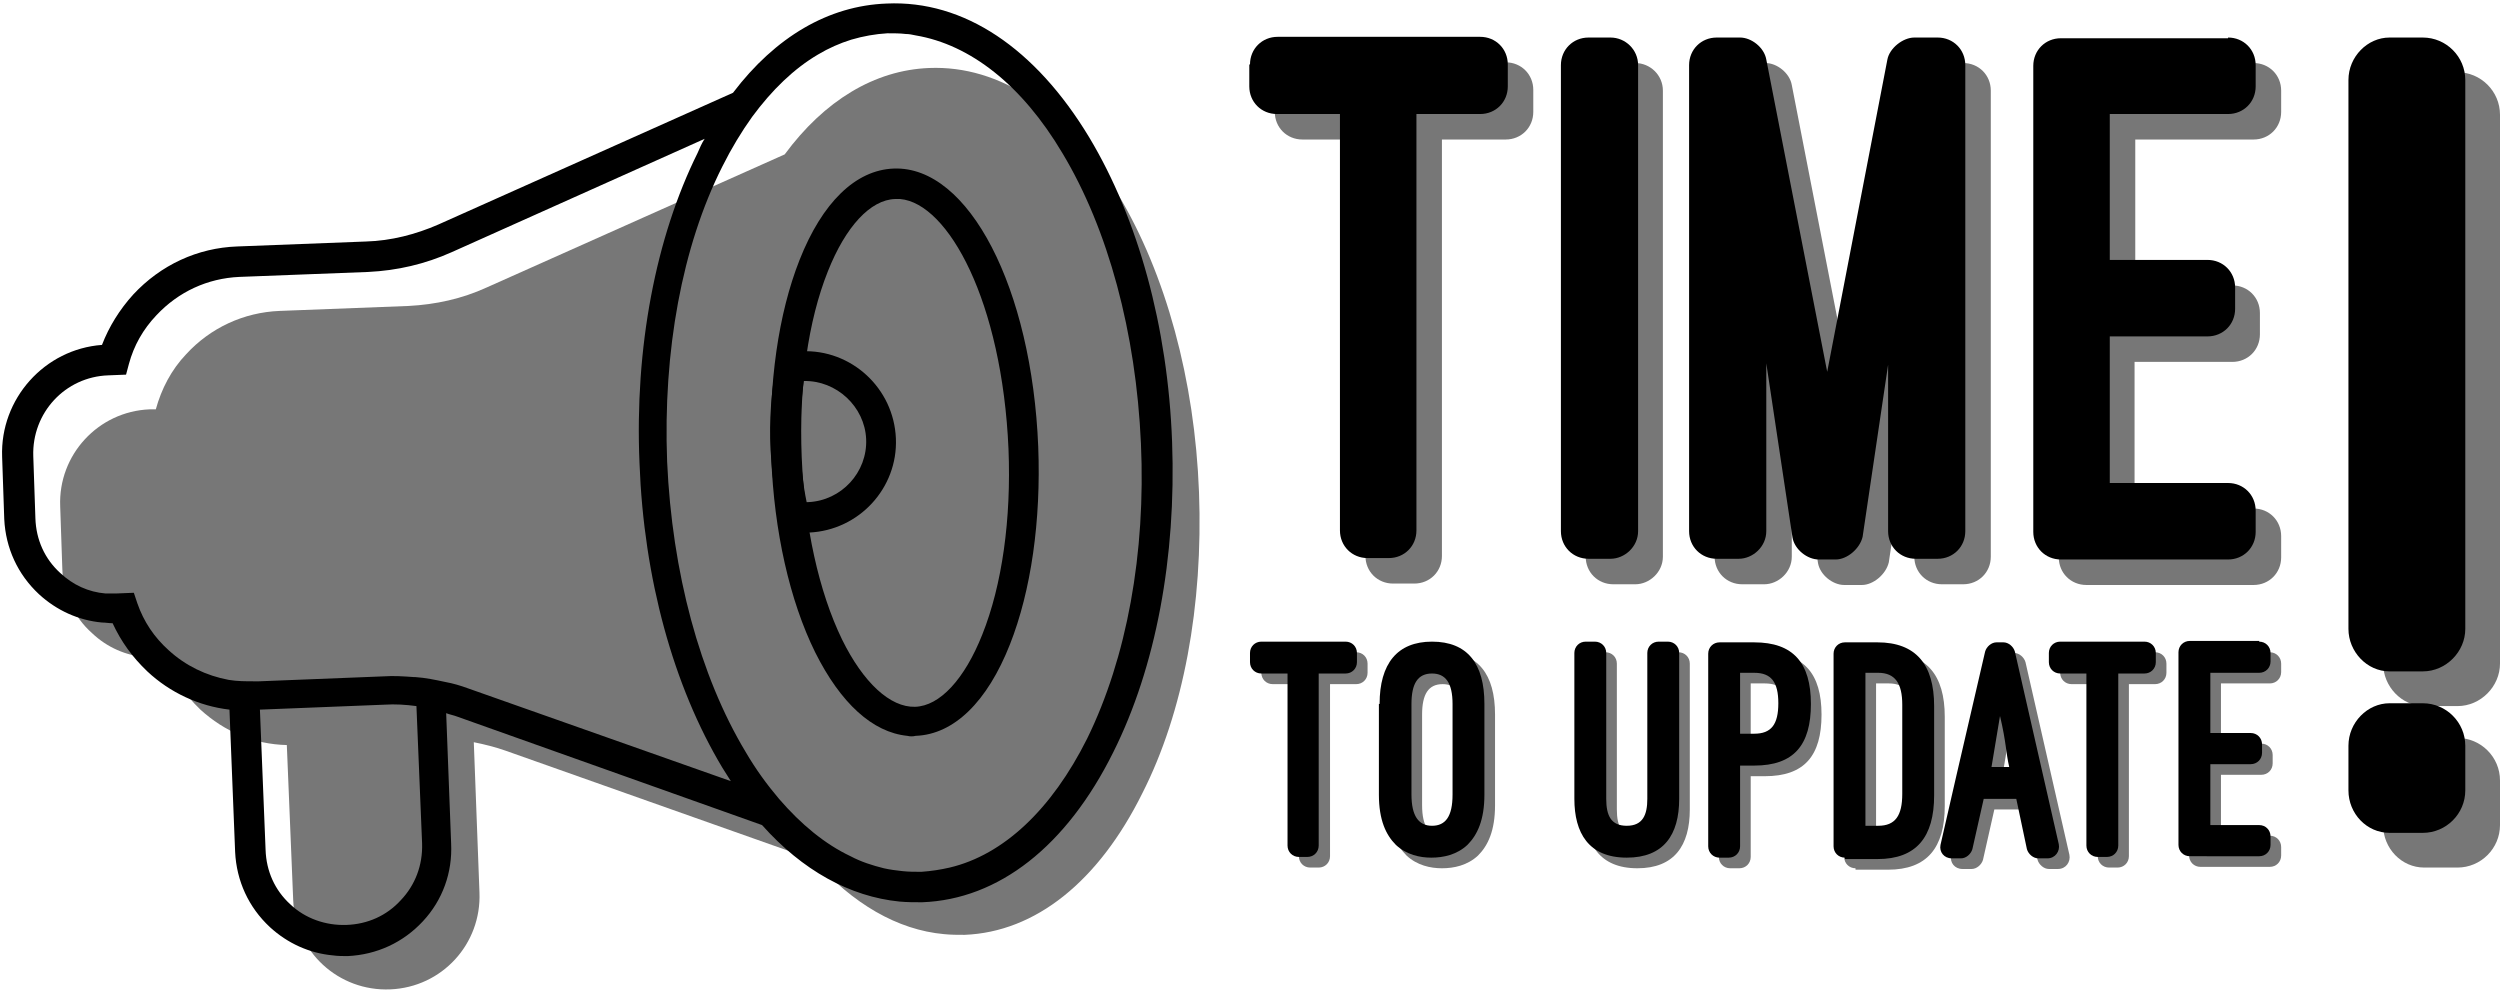
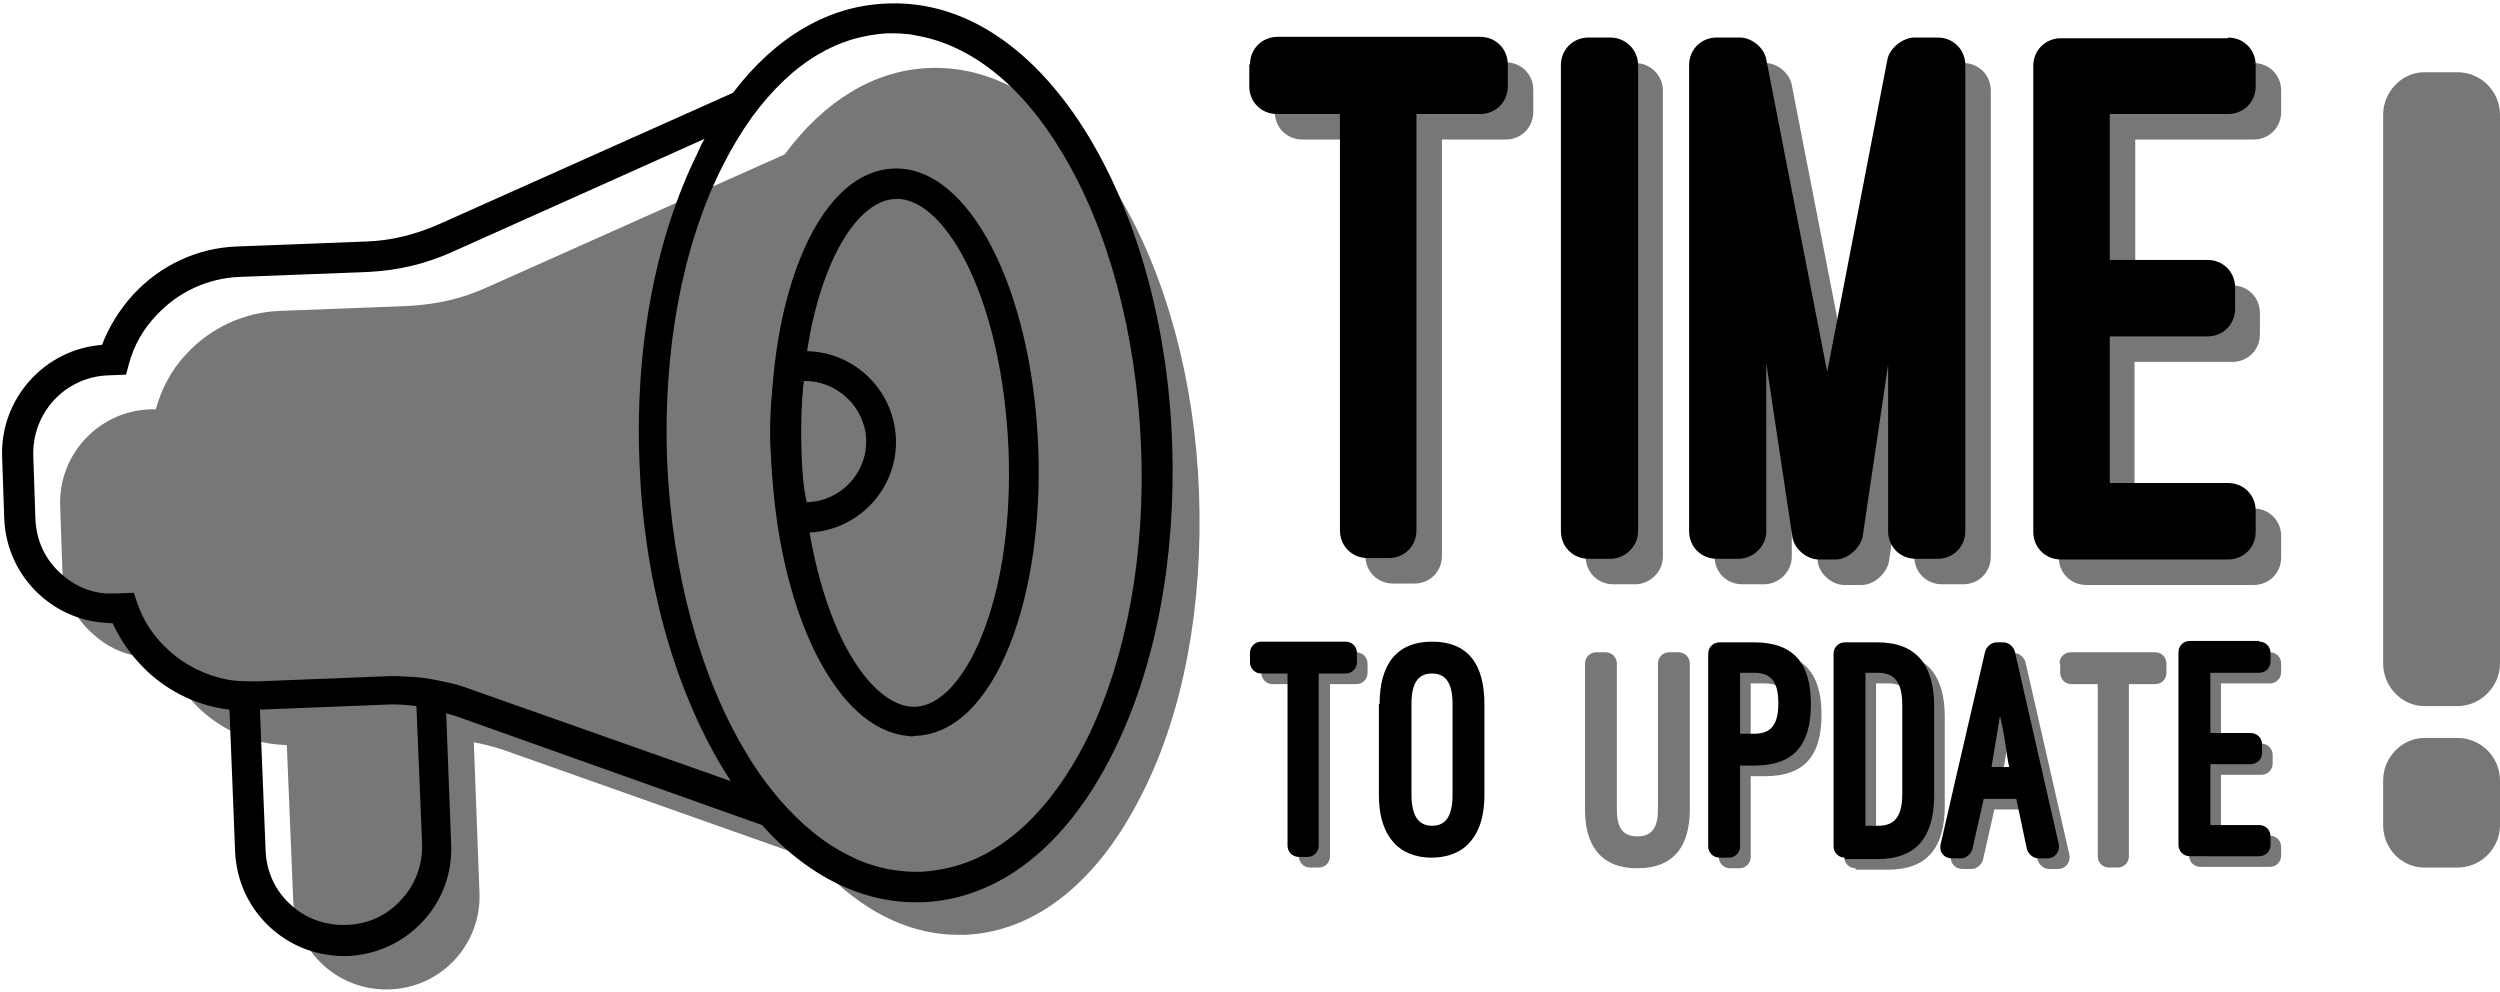
<svg xmlns="http://www.w3.org/2000/svg" fill="#000000" height="140" preserveAspectRatio="xMidYMid meet" version="1" viewBox="76.8 190.6 353.0 140.0" width="353" zoomAndPan="magnify">
  <path d="M113.4,286.5l0,0.1l17.6-0.7c1.4-0.1,2.8,0,4.2,0.1c0.1,0,0.2,0,0.2,0l0-0.4L113.4,286.5z" fill="none" />
  <g id="change1_1">
    <path d="M246.1,260.1c-0.6-15.9-4.7-30.8-11.4-42c-7.2-12-16.7-18.3-26.7-17.9c-7.7,0.3-14.8,4.6-20.4,12.2l-42.1,18.8 c-3.5,1.6-7.2,2.4-11,2.6l-18.2,0.7c-5.1,0.2-9.8,2.4-13.2,6.1c-2.1,2.2-3.5,4.9-4.3,7.8l-0.9,0c-7.2,0.3-12.9,6.4-12.6,13.7 l0.3,8.8c0.1,3.5,1.6,6.8,4.2,9.1c2.1,2,4.8,3.2,7.7,3.4c0.6,0.1,1.2,0.1,1.8,0l0.9,0c1,2.8,2.7,5.3,4.9,7.4c3.4,3.1,7.6,4.9,12.2,5 l0.9,21.9c0.3,7.3,6.4,12.9,13.7,12.6c7.3-0.3,12.9-6.4,12.6-13.7l-0.8-21.2c1.5,0.3,3.1,0.7,4.5,1.2l43.5,15.4 c5.5,6.2,11.8,9.9,18.4,10.5c1,0.1,1.9,0.1,2.9,0.1c10-0.4,18.9-7.5,25.1-20C243.9,291.2,246.7,276.1,246.1,260.1z" fill="#777777" />
  </g>
  <path d="M131.1,290.2l-17.6,0.7l0.8,19.8c0.1,2.9,1.4,5.7,3.5,7.7c2.2,2,5,3,7.9,2.9c2.9-0.1,5.7-1.4,7.7-3.5 c2-2.2,3-5,2.9-7.9l-0.8-19.4C134.1,290.2,132.6,290.2,131.1,290.2z" fill="none" />
  <path d="M238,253.2c-0.6-15.6-4.5-30.1-11.1-41c-5.8-9.6-13-15.4-20.7-16.6c-0.5-0.1-0.9-0.1-1.4-0.2 c-0.9-0.1-1.8-0.1-2.6-0.1c-1.7,0.1-3.5,0.4-5.1,0.9c-1.6,0.5-3.2,1.2-4.7,2.1c-3.4,2-6.5,5-9.3,8.8c-1.5,2.1-2.9,4.4-4.2,7 c-5.6,11.3-8.4,26.1-7.8,41.7c0.6,15.6,4.5,30.1,11.1,41c1.5,2.5,3.1,4.7,4.7,6.6c3.1,3.6,6.5,6.4,10.1,8.1c1.5,0.7,3.1,1.3,4.7,1.7 c0.9,0.2,1.7,0.3,2.6,0.4c0.9,0.1,1.8,0.1,2.7,0.1c1.3-0.1,2.7-0.2,4-0.6c7.6-1.9,14.4-8.2,19.4-18.2 C235.9,283.5,238.6,268.7,238,253.2L238,253.2z" fill="none" />
  <g id="change2_1">
    <path d="M204.9,294.5c-4.9-0.5-9.4-4.6-13-11.8c-3.6-7.3-5.8-17.1-6.2-27.5c-0.4-10.4,1-20.3,4-27.9 c3.2-8.1,7.9-12.7,13.3-12.9c10.6-0.4,19.5,16.9,20.4,39.3l0,0c0.4,10.4-1,20.3-4,27.9c-3.2,8.1-7.9,12.7-13.3,12.9 C205.7,294.6,205.3,294.6,204.9,294.5z M203.9,218.7c-0.2,0-0.5,0-0.7,0c-3.5,0.1-7,3.9-9.5,10.2c-2.8,7-4.1,16.3-3.7,26.2 c0.4,9.8,2.4,19,5.7,25.8c3,6.1,6.8,9.6,10.3,9.5c3.5-0.1,7-3.9,9.5-10.2c2.8-7,4.1-16.3,3.7-26.2l0,0 C218.3,233.2,210.7,219.3,203.9,218.7z" fill="#000000" />
  </g>
  <g id="change2_2">
    <path d="M189.4,265.7c-0.3,0-0.5-0.1-0.8-0.1l-1.4-0.2l-0.3-1.4c-0.7-3.1-1.1-6.5-1.3-9.9c-0.2-4.1,0.1-8.3,0.8-12 l0.3-1.4l1.4-0.3c0.6-0.1,1.3-0.2,1.9-0.2l0,0c7-0.3,13,5.2,13.3,12.3c0.3,7-5.2,13-12.3,13.3C190.5,265.8,189.9,265.8,189.4,265.7z M190.3,244.4c-0.4,3-0.6,6.2-0.5,9.5c0.1,2.6,0.4,5.2,0.9,7.6c0.1,0,0.1,0,0.2,0c4.7-0.2,8.4-4.2,8.2-8.9 C198.9,248,194.9,244.3,190.3,244.4z" fill="#000000" />
  </g>
  <g id="change2_3">
    <path d="M242.3,253c-0.6-16.3-4.8-31.5-11.7-43c-7.6-12.6-17.7-19.4-28.6-18.9c-8.2,0.3-15.7,4.7-21.7,12.6l-41.6,18.6 c-3.2,1.4-6.7,2.3-10.2,2.4l-18.2,0.7c-5.6,0.2-10.8,2.6-14.7,6.8c-1.9,2.1-3.4,4.5-4.4,7.1c-8.1,0.6-14.4,7.6-14.1,15.8l0.3,8.8 c0.2,4.1,1.9,7.8,4.9,10.6c2.5,2.3,5.6,3.7,8.9,4c0.5,0,1,0.1,1.5,0.1c1.2,2.6,2.8,4.8,4.9,6.8c3.2,3,7.3,4.9,11.6,5.4l0.8,20.1 c0.2,4.1,1.9,7.8,4.9,10.6c2.5,2.3,5.6,3.7,8.9,4c0.7,0.1,1.4,0.1,2.1,0.1c4.1-0.2,7.8-1.9,10.6-4.9c2.8-3,4.2-6.9,4-11l-0.7-18.4 c0.5,0.2,1.1,0.3,1.6,0.5l43,15.3c5.7,6.4,12.4,10.1,19.4,10.8c1.1,0.1,2.1,0.1,3.2,0.1c10.8-0.4,20.4-7.9,27-21.2 C240,284.8,242.9,269.3,242.3,253z M133.4,317.7c-2,2.2-4.7,3.4-7.7,3.5c-2.9,0.1-5.8-0.9-7.9-2.9c-2.2-2-3.4-4.7-3.5-7.7l-0.8-19.8 l17.6-0.7c1.5-0.1,3,0,4.5,0.2l0.8,19.4C136.5,312.8,135.4,315.6,133.4,317.7z M142.9,287.8c-1.1-0.4-2.1-0.7-3.2-0.9 c-1.4-0.3-2.8-0.6-4.3-0.7c-0.1,0-0.2,0-0.2,0c-1.4-0.1-2.8-0.2-4.2-0.1l-17.6,0.7l-0.7,0c-1.2,0-2.4,0-3.6-0.2 c-3.2-0.6-6.1-2-8.5-4.2c-2-1.8-3.5-4-4.4-6.6l-0.5-1.5l-2.5,0.1c-0.5,0-1,0-1.5,0c-2.4-0.2-4.6-1.2-6.4-2.9c-2.2-2-3.4-4.7-3.5-7.7 l-0.3-8.8c-0.2-6.1,4.5-11.2,10.6-11.4l2.5-0.1l0.4-1.5c0.7-2.6,2-4.9,3.9-6.9c3.1-3.3,7.2-5.2,11.7-5.4l18.2-0.7 c4.1-0.2,8-1.1,11.8-2.8l35.7-16c-0.4,0.6-0.7,1.3-1,2c-5.9,11.9-8.9,27.5-8.2,43.8c0.6,16.3,4.8,31.5,11.7,43 c0.4,0.6,0.8,1.3,1.2,1.9L142.9,287.8z M230.3,294.9c-5,10-11.8,16.4-19.4,18.2c-1.3,0.3-2.6,0.5-4,0.6c-0.9,0-1.8,0-2.7-0.1 c-0.9-0.1-1.7-0.2-2.6-0.4c-1.6-0.4-3.2-0.9-4.7-1.7c-3.6-1.7-7-4.5-10.1-8.1c-1.7-2-3.3-4.2-4.7-6.6c-6.5-10.8-10.4-25.4-11.1-41 c-0.6-15.6,2.1-30.4,7.8-41.7c1.3-2.6,2.7-4.9,4.2-7c2.8-3.8,5.9-6.8,9.3-8.8c1.5-0.9,3.1-1.6,4.7-2.1c1.7-0.5,3.4-0.8,5.1-0.9 c0.9,0,1.8,0,2.6,0.1c0.5,0,0.9,0.1,1.4,0.2c7.7,1.3,15,7,20.7,16.6c6.5,10.8,10.4,25.4,11.1,41l0,0 C238.6,268.7,235.9,283.5,230.3,294.9z" fill="#000000" />
  </g>
  <g id="change1_2">
    <path d="M429.8,284.3c0,3.2-2.7,6-6,6h-4.7c-3.2,0-5.8-2.8-5.8-6v-77.5c0-3.3,2.7-6,5.8-6h4.7c3.3,0,6,2.7,6,6V284.3z M423.8,294.8c3.3,0,6,2.7,6,6v6.3c0,3.3-2.7,6-6,6h-4.7c-3.2,0-5.8-2.7-5.8-6v-6.3c0-3.3,2.7-6,5.8-6H423.8z" fill="#777777" />
  </g>
  <g id="change2_4">
-     <path d="M424.9,279.4c0,3.2-2.7,6-6,6h-4.7c-3.2,0-5.8-2.8-5.8-6v-77.5c0-3.3,2.7-6,5.8-6h4.7c3.3,0,6,2.7,6,6V279.4z M418.9,289.9c3.3,0,6,2.7,6,6v6.3c0,3.3-2.7,6-6,6h-4.7c-3.2,0-5.8-2.7-5.8-6v-6.3c0-3.3,2.7-6,5.8-6H418.9z" fill="#000000" />
-   </g>
+     </g>
  <g id="change1_3">
    <path d="M256.9,203.3c0-2.2,1.7-3.9,3.9-3.9h28.6c2.2,0,3.9,1.7,3.9,3.9v3.1c0,2.2-1.7,3.9-3.9,3.9h-9v58.8 c0,2.2-1.7,3.9-3.9,3.9h-3c-2.2,0-3.9-1.7-3.9-3.9v-58.8h-8.9c-2.2,0-3.9-1.7-3.9-3.9V203.3z" fill="#777777" />
  </g>
  <g id="change1_4">
    <path d="M311.6,269.2c0,2.2-1.9,3.9-3.9,3.9h-3.1c-2.2,0-3.9-1.7-3.9-3.9v-65.8c0-2.2,1.7-3.9,3.9-3.9h3.1 c2.1,0,3.9,1.7,3.9,3.9V269.2z" fill="#777777" />
  </g>
  <g id="change1_5">
    <path d="M337.2,273.2c-1.6,0-3.4-1.4-3.7-3.1l-3.7-24.6v23.7c0,2.2-1.9,3.9-3.9,3.9h-3.1c-2.2,0-3.9-1.7-3.9-3.9v-65.8 c0-2.2,1.7-3.9,3.9-3.9h3.3c1.6,0,3.4,1.4,3.7,3.1l8.6,44.1l8.5-44.1c0.3-1.6,2.2-3.1,3.8-3.1h3.3c2.2,0,3.9,1.7,3.9,3.9v65.8 c0,2.2-1.7,3.9-3.9,3.9H351c-2.2,0-3.9-1.7-3.9-3.9v-23.5l-3.6,24.3c-0.4,1.7-2.2,3.2-3.8,3.2H337.2z" fill="#777777" />
  </g>
  <g id="change1_6">
    <path d="M395,199.5c2.2,0,3.9,1.7,3.9,3.9v3c0,2.2-1.7,3.9-3.9,3.9h-16.7v20.6H392c2.2,0,3.9,1.7,3.9,3.9v3 c0,2.2-1.7,3.9-3.9,3.9h-13.8v20.7H395c2.2,0,3.9,1.7,3.9,3.9v3c0,2.2-1.7,3.9-3.9,3.9h-23.6c-2.2,0-3.9-1.7-3.9-3.9v-65.8 c0-2.2,1.7-3.9,3.9-3.9H395z" fill="#777777" />
  </g>
  <g id="change2_5">
    <path d="M253.3,199.7c0-2.2,1.7-3.9,3.9-3.9h28.6c2.2,0,3.9,1.7,3.9,3.9v3.1c0,2.2-1.7,3.9-3.9,3.9h-9v58.8 c0,2.2-1.7,3.9-3.9,3.9h-3c-2.2,0-3.9-1.7-3.9-3.9v-58.8h-8.9c-2.2,0-3.9-1.7-3.9-3.9V199.7z" fill="#000000" />
  </g>
  <g id="change2_6">
    <path d="M308.1,265.6c0,2.2-1.9,3.9-3.9,3.9h-3.1c-2.2,0-3.9-1.7-3.9-3.9v-65.8c0-2.2,1.7-3.9,3.9-3.9h3.1 c2.1,0,3.9,1.7,3.9,3.9V265.6z" fill="#000000" />
  </g>
  <g id="change2_7">
    <path d="M333.6,269.6c-1.6,0-3.4-1.4-3.7-3.1l-3.7-24.6v23.7c0,2.2-1.9,3.9-3.9,3.9h-3.1c-2.2,0-3.9-1.7-3.9-3.9v-65.8 c0-2.2,1.7-3.9,3.9-3.9h3.3c1.6,0,3.4,1.4,3.7,3.1l8.6,44.1l8.5-44.1c0.3-1.6,2.2-3.1,3.8-3.1h3.3c2.2,0,3.9,1.7,3.9,3.9v65.8 c0,2.2-1.7,3.9-3.9,3.9h-3.1c-2.2,0-3.9-1.7-3.9-3.9v-23.5l-3.6,24.3c-0.4,1.7-2.2,3.2-3.8,3.2H333.6z" fill="#000000" />
  </g>
  <g id="change2_8">
    <path d="M391.4,195.9c2.2,0,3.9,1.7,3.9,3.9v3c0,2.2-1.7,3.9-3.9,3.9h-16.7v20.6h13.8c2.2,0,3.9,1.7,3.9,3.9v3 c0,2.2-1.7,3.9-3.9,3.9h-13.8v20.7h16.7c2.2,0,3.9,1.7,3.9,3.9v3c0,2.2-1.7,3.9-3.9,3.9h-23.6c-2.2,0-3.9-1.7-3.9-3.9v-65.8 c0-2.2,1.7-3.9,3.9-3.9H391.4z" fill="#000000" />
  </g>
  <g id="change1_7">
    <path d="M254.8,284.3c0-0.9,0.7-1.6,1.6-1.6h11.9c0.9,0,1.6,0.7,1.6,1.6v1.3c0,0.9-0.7,1.6-1.6,1.6h-3.7v24.3 c0,0.9-0.7,1.6-1.6,1.6h-1.2c-0.9,0-1.6-0.7-1.6-1.6v-24.3h-3.7c-0.9,0-1.6-0.7-1.6-1.6V284.3z" fill="#777777" />
  </g>
  <g id="change1_8">
-     <path d="M273.1,291.5c0-5.7,2.5-8.8,7.4-8.8c5,0,7.4,3.1,7.4,8.8v12.8c0,3.6-1,5.7-2.4,7.1c-1.5,1.4-3.4,1.8-5.1,1.8 c-1.6,0-3.5-0.4-5-1.8c-1.4-1.4-2.4-3.5-2.4-7.1V291.5z M277.6,304.3c0,3,1,4.4,2.9,4.4c1.9,0,2.9-1.3,2.9-4.4v-12.8 c0-3-1-4.3-2.9-4.3c-2,0-2.9,1.4-2.9,4.3V304.3z" fill="#777777" />
-   </g>
+     </g>
  <g id="change1_9">
    <path d="M300.6,284.3c0-0.9,0.7-1.6,1.6-1.6h1.3c0.9,0,1.6,0.7,1.6,1.6v20.6c0,2.4,0.7,3.8,2.9,3.8 c2.3,0,2.9-1.6,2.9-3.8v-20.6c0-0.9,0.7-1.6,1.6-1.6h1.3c0.9,0,1.6,0.7,1.6,1.6v20.6c0,5.1-2.2,8.3-7.4,8.3c-5.4,0-7.4-3.5-7.4-8.3 V284.3z" fill="#777777" />
  </g>
  <g id="change1_10">
    <path d="M324,300.2v11.4c0,0.9-0.7,1.6-1.6,1.6h-1.3c-0.9,0-1.6-0.7-1.6-1.6v-27.2c0-0.9,0.7-1.6,1.6-1.6h4.9 c5.5,0,8,2.9,8,8.7c0,5.8-2.4,8.7-8,8.7H324z M324,287.2v8.5h2c2.4,0,3.4-1.3,3.4-4.3c0-3-1-4.3-3.4-4.3H324z" fill="#777777" />
  </g>
  <g id="change1_11">
    <path d="M338.8,313.2c-0.9,0-1.6-0.7-1.6-1.6v-27.2c0-0.9,0.7-1.6,1.6-1.6h4.6c5.4,0,8,3.1,8,9v12.6c0,5.9-2.5,9-8,9 H338.8z M341.7,287.2v21.5h1.8c2.4,0,3.4-1.4,3.4-4.5v-12.6c0-3-1-4.5-3.4-4.5H341.7z" fill="#777777" />
  </g>
  <g id="change1_12">
    <path d="M363,304.9h-4.6l-1.6,7.1c-0.2,0.7-0.9,1.3-1.6,1.3h-1.3c-1.1,0-1.8-0.9-1.6-1.9l2.2-9.6l4.1-17.7 c0.2-0.7,0.9-1.3,1.6-1.3h1c0.7,0,1.4,0.6,1.6,1.3l6.2,27.2c0.2,1-0.5,2-1.6,2h-1.3c-0.7,0-1.4-0.6-1.6-1.3L363,304.9z M359.5,300.4 h2.5c-0.5-2.2-0.4-3.4-1.3-7.2L359.5,300.4z" fill="#777777" />
  </g>
  <g id="change1_13">
    <path d="M367.6,284.3c0-0.9,0.7-1.6,1.6-1.6h11.9c0.9,0,1.6,0.7,1.6,1.6v1.3c0,0.9-0.7,1.6-1.6,1.6h-3.7v24.3 c0,0.9-0.7,1.6-1.6,1.6h-1.2c-0.9,0-1.6-0.7-1.6-1.6v-24.3h-3.7c-0.9,0-1.6-0.7-1.6-1.6V284.3z" fill="#777777" />
  </g>
  <g id="change1_14">
    <path d="M397.3,282.7c0.9,0,1.6,0.7,1.6,1.6v1.2c0,0.9-0.7,1.6-1.6,1.6h-6.9v8.5h5.7c0.9,0,1.6,0.7,1.6,1.6v1.2 c0,0.9-0.7,1.6-1.6,1.6h-5.7v8.6h6.9c0.9,0,1.6,0.7,1.6,1.6v1.2c0,0.9-0.7,1.6-1.6,1.6h-9.8c-0.9,0-1.6-0.7-1.6-1.6v-27.2 c0-0.9,0.7-1.6,1.6-1.6H397.3z" fill="#777777" />
  </g>
  <g id="change2_9">
    <path d="M253.3,282.8c0-0.9,0.7-1.6,1.6-1.6h11.9c0.9,0,1.6,0.7,1.6,1.6v1.3c0,0.9-0.7,1.6-1.6,1.6H263V310 c0,0.9-0.7,1.6-1.6,1.6h-1.2c-0.9,0-1.6-0.7-1.6-1.6v-24.3h-3.7c-0.9,0-1.6-0.7-1.6-1.6V282.8z" fill="#000000" />
  </g>
  <g id="change2_10">
    <path d="M271.6,290c0-5.7,2.5-8.8,7.4-8.8c5,0,7.4,3.1,7.4,8.8v12.8c0,3.6-1,5.7-2.4,7.1c-1.5,1.4-3.4,1.8-5.1,1.8 c-1.6,0-3.5-0.4-5-1.8c-1.4-1.4-2.4-3.5-2.4-7.1V290z M276.1,302.8c0,3,1,4.4,2.9,4.4c1.9,0,2.9-1.3,2.9-4.4V290c0-3-1-4.3-2.9-4.3 c-2,0-2.9,1.4-2.9,4.3V302.8z" fill="#000000" />
  </g>
  <g id="change2_11">
-     <path d="M299.1,282.8c0-0.9,0.7-1.6,1.6-1.6h1.3c0.9,0,1.6,0.7,1.6,1.6v20.6c0,2.4,0.7,3.8,2.9,3.8 c2.3,0,2.9-1.6,2.9-3.8v-20.6c0-0.9,0.7-1.6,1.6-1.6h1.3c0.9,0,1.6,0.7,1.6,1.6v20.6c0,5.1-2.2,8.3-7.4,8.3c-5.4,0-7.4-3.5-7.4-8.3 V282.8z" fill="#000000" />
-   </g>
+     </g>
  <g id="change2_12">
    <path d="M322.5,298.7v11.4c0,0.9-0.7,1.6-1.6,1.6h-1.3c-0.9,0-1.6-0.7-1.6-1.6v-27.2c0-0.9,0.7-1.6,1.6-1.6h4.9 c5.5,0,8,2.9,8,8.7c0,5.8-2.4,8.7-8,8.7H322.5z M322.5,285.7v8.5h2c2.4,0,3.4-1.3,3.4-4.3c0-3-1-4.3-3.4-4.3H322.5z" fill="#000000" />
  </g>
  <g id="change2_13">
    <path d="M337.3,311.7c-0.9,0-1.6-0.7-1.6-1.6v-27.2c0-0.9,0.7-1.6,1.6-1.6h4.6c5.4,0,8,3.1,8,9v12.6c0,5.9-2.5,9-8,9 H337.3z M340.2,285.7v21.5h1.8c2.4,0,3.4-1.4,3.4-4.5v-12.6c0-3-1-4.5-3.4-4.5H340.2z" fill="#000000" />
  </g>
  <g id="change2_14">
    <path d="M361.5,303.4h-4.6l-1.6,7.1c-0.2,0.7-0.9,1.3-1.6,1.3h-1.3c-1.1,0-1.8-0.9-1.6-1.9l2.2-9.6l4.1-17.7 c0.2-0.7,0.9-1.3,1.6-1.3h1c0.7,0,1.4,0.6,1.6,1.3l6.2,27.2c0.2,1-0.5,2-1.6,2h-1.3c-0.7,0-1.4-0.6-1.6-1.3L361.5,303.4z M358,298.9 h2.5c-0.5-2.2-0.4-3.4-1.3-7.2L358,298.9z" fill="#000000" />
  </g>
  <g id="change2_15">
-     <path d="M366.1,282.8c0-0.9,0.7-1.6,1.6-1.6h11.9c0.9,0,1.6,0.7,1.6,1.6v1.3c0,0.9-0.7,1.6-1.6,1.6h-3.7V310 c0,0.9-0.7,1.6-1.6,1.6H373c-0.9,0-1.6-0.7-1.6-1.6v-24.3h-3.7c-0.9,0-1.6-0.7-1.6-1.6V282.8z" fill="#000000" />
-   </g>
+     </g>
  <g id="change2_16">
    <path d="M395.8,281.2c0.9,0,1.6,0.7,1.6,1.6v1.2c0,0.9-0.7,1.6-1.6,1.6h-6.9v8.5h5.7c0.9,0,1.6,0.7,1.6,1.6v1.2 c0,0.9-0.7,1.6-1.6,1.6h-5.7v8.6h6.9c0.9,0,1.6,0.7,1.6,1.6v1.2c0,0.9-0.7,1.6-1.6,1.6H386c-0.9,0-1.6-0.7-1.6-1.6v-27.2 c0-0.9,0.7-1.6,1.6-1.6H395.8z" fill="#000000" />
  </g>
</svg>